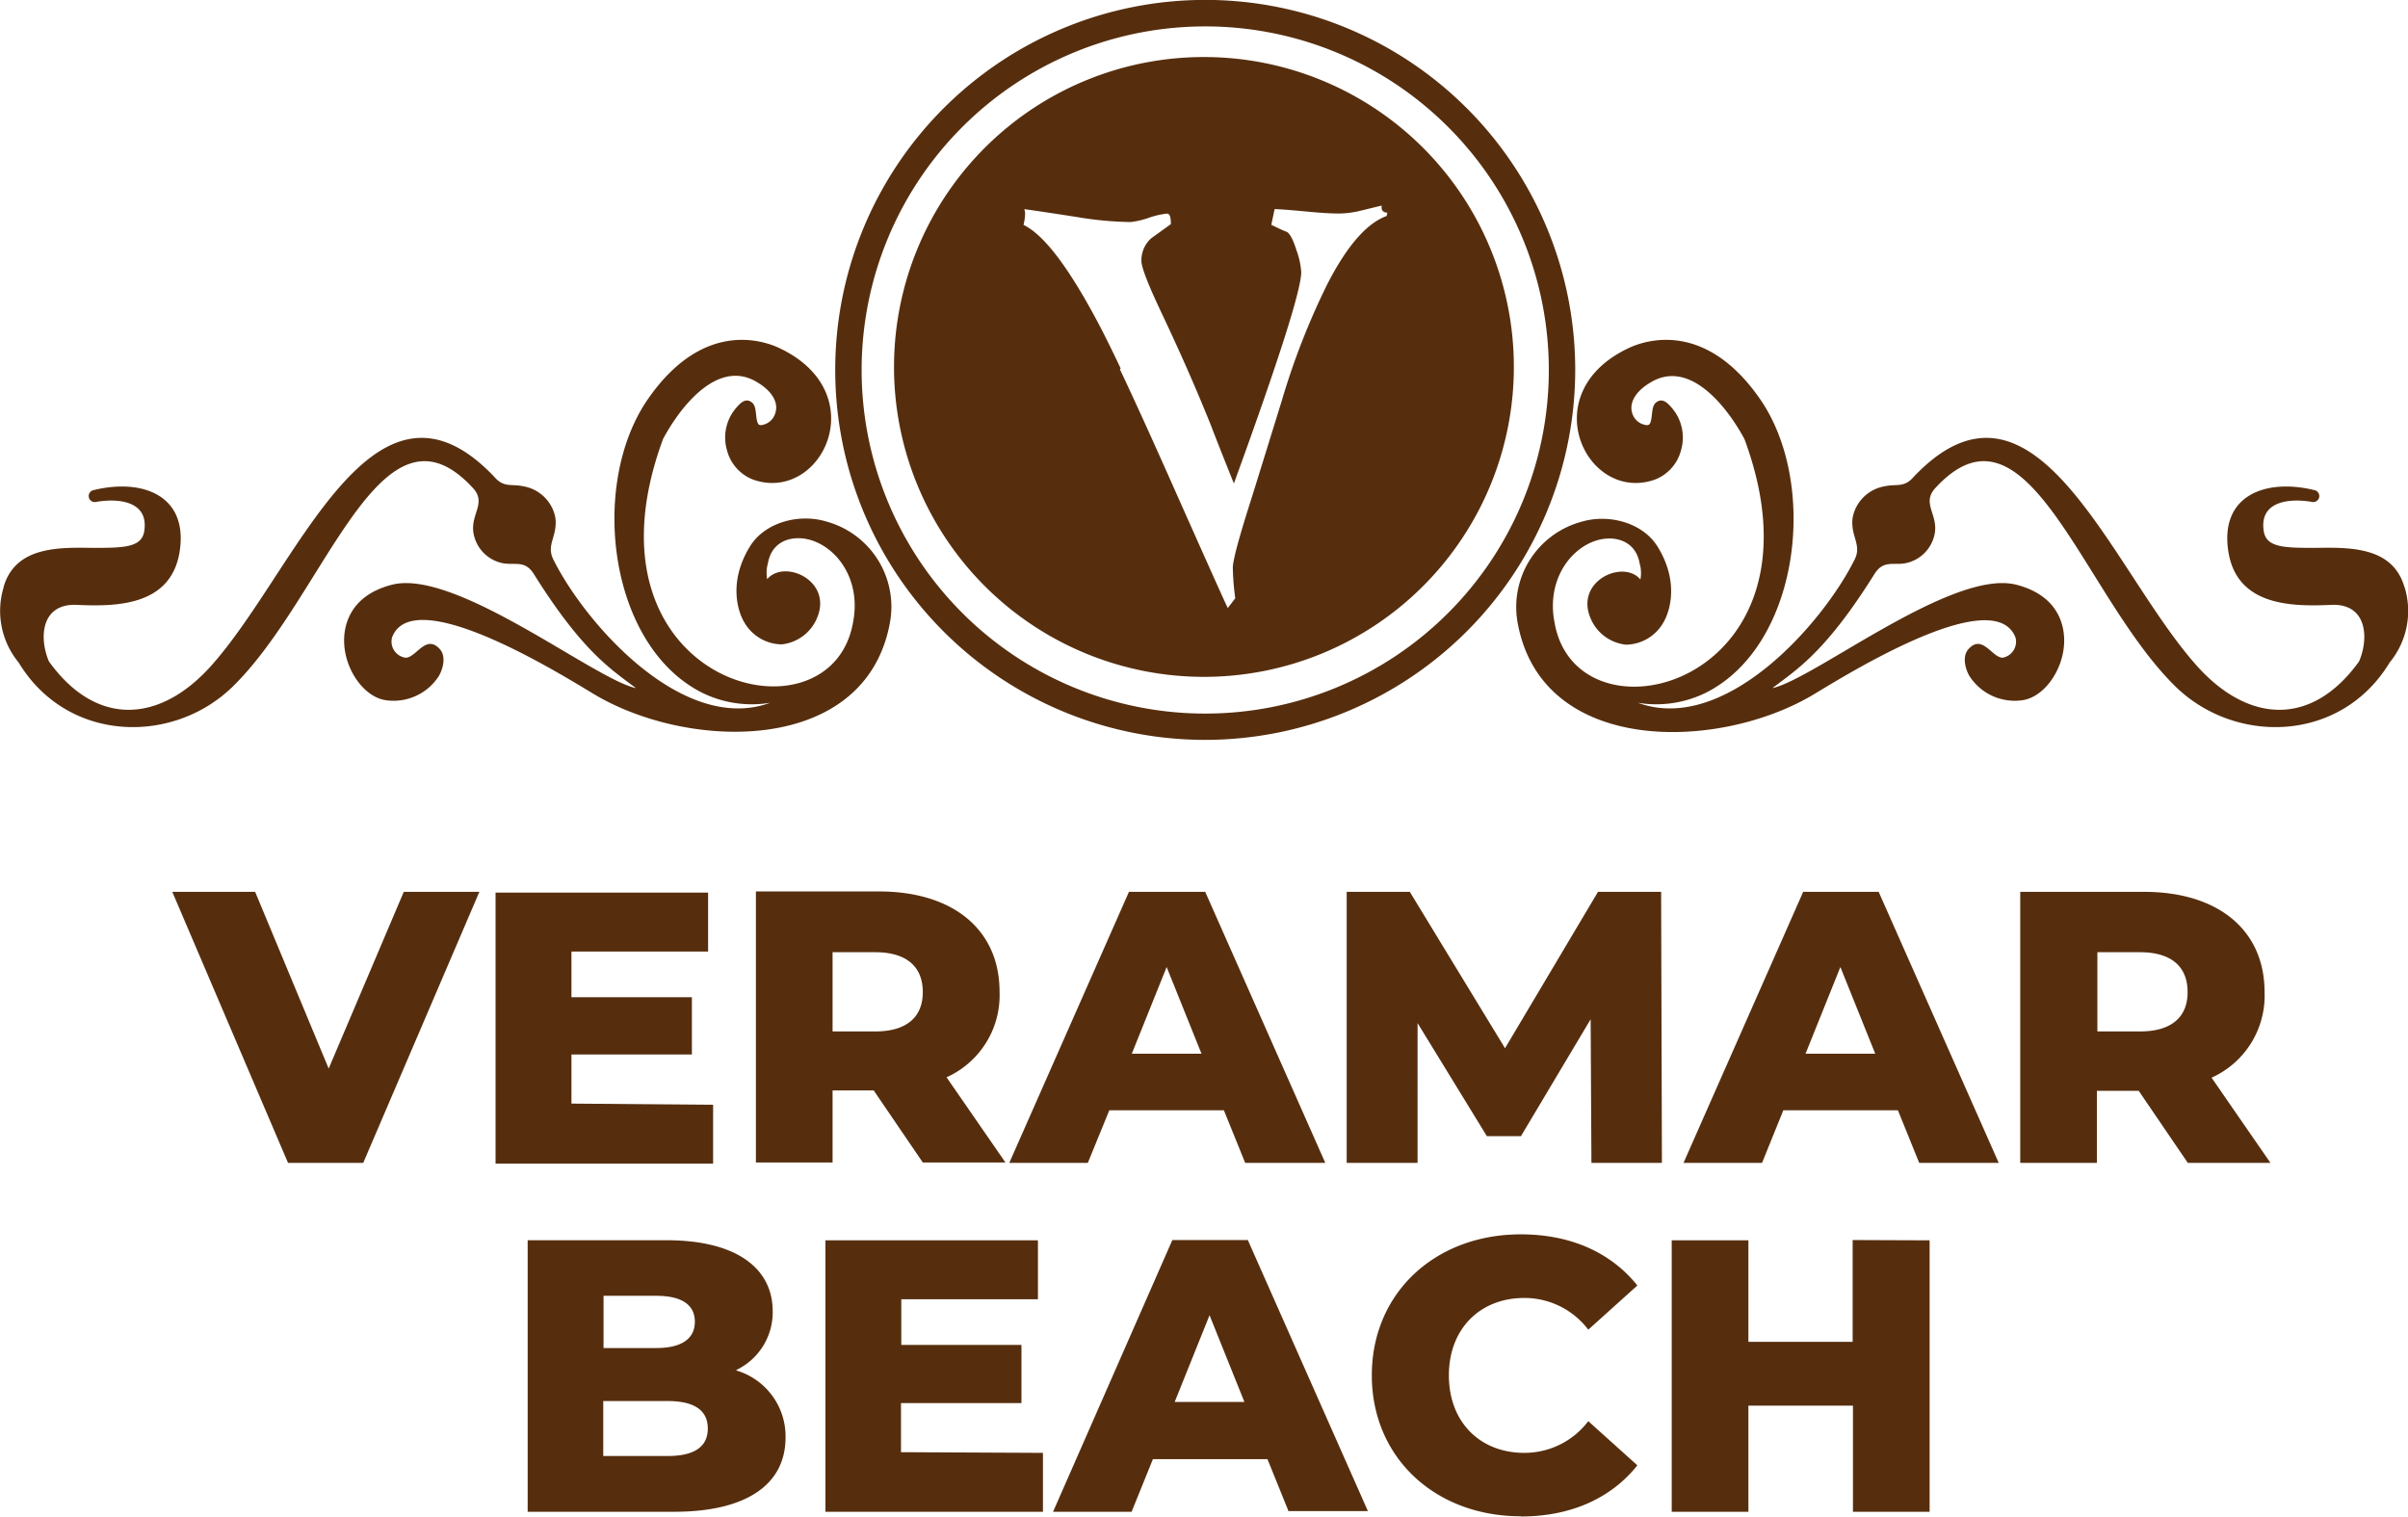
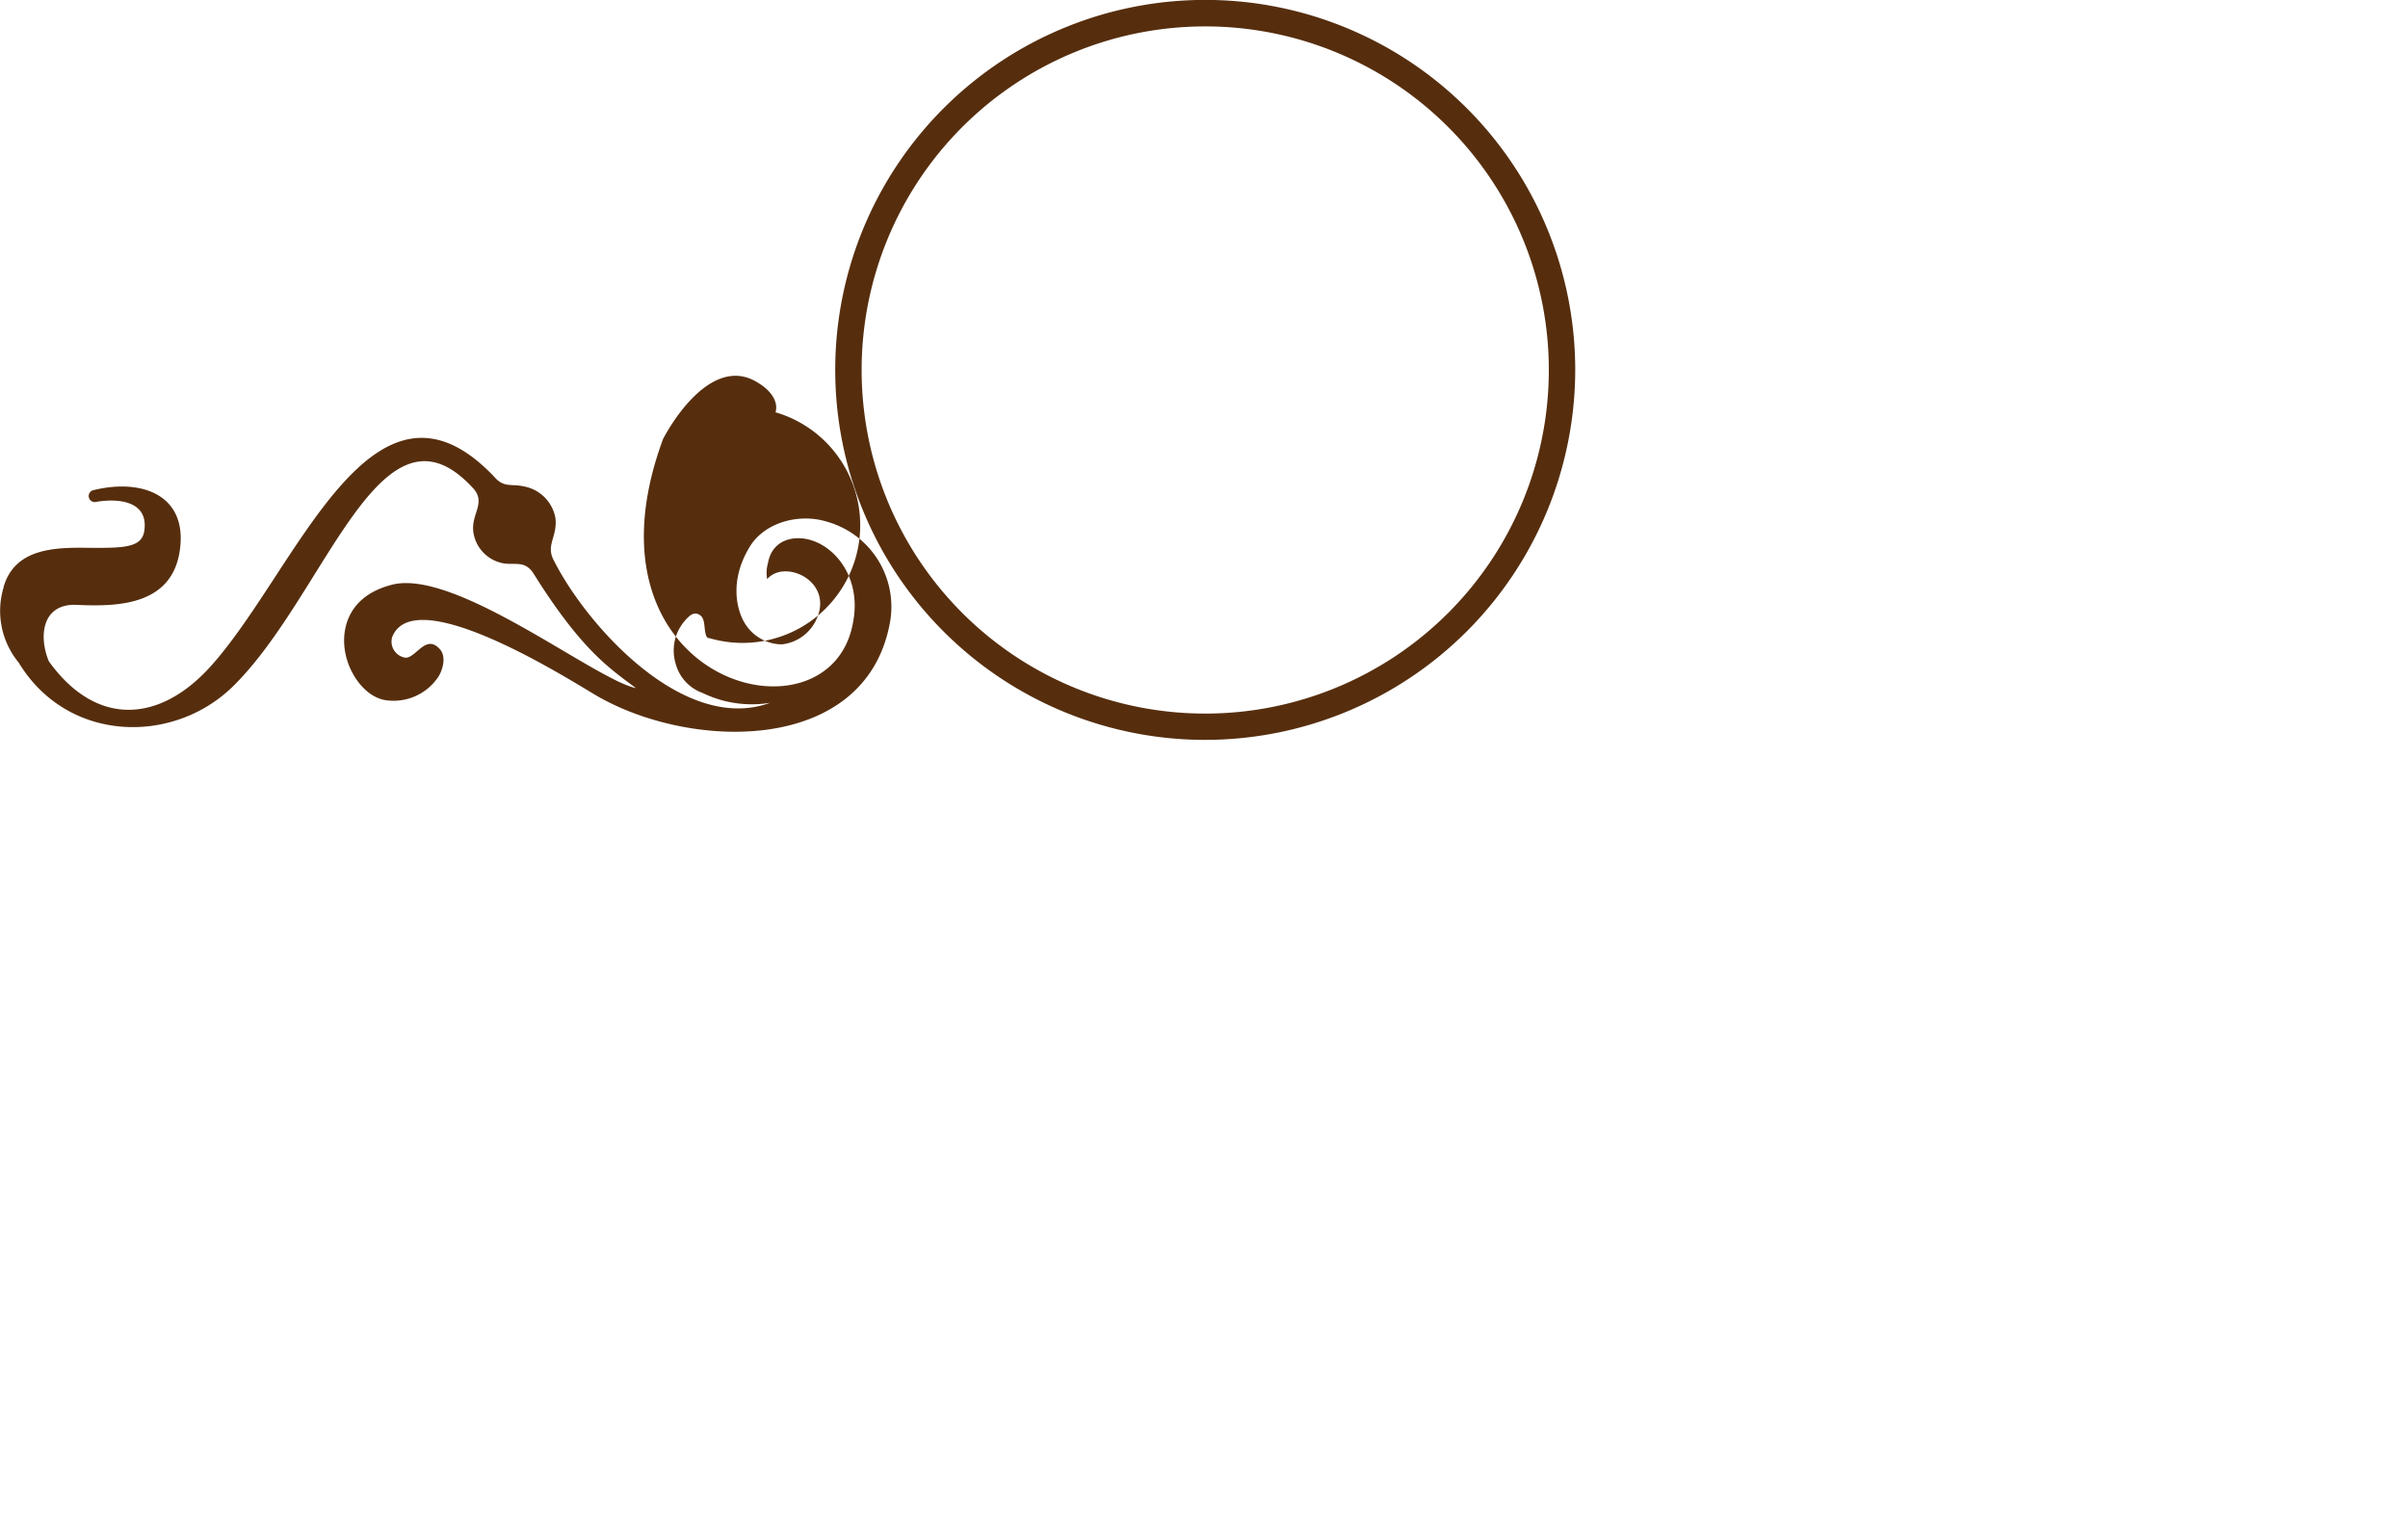
<svg xmlns="http://www.w3.org/2000/svg" id="Layer_1" data-name="Layer 1" viewBox="0 0 245.29 154.51">
  <defs>
    <style>.cls-1{fill:#562e0e;}.cls-2{fill:none;stroke:#562e0e;stroke-miterlimit:22.93;stroke-width:0px;}</style>
  </defs>
  <title>veramar (2)</title>
-   <path class="cls-1" d="M878.13,553.85l-7.65,18-7.49-18h-8.44l11.79,27.61H874l11.83-27.61Zm17.08,21.57v-5h12.27v-5.84H895.21v-4.65h13.92v-6H887.48v27.61h22.16v-6Zm35.85,6h8.36l-6-8.68a9.16,9.16,0,0,0,5.4-8.72c0-6.31-4.73-10.21-12.27-10.21H914v27.61h7.81v-7.34H926l5,7.34ZM931,564.07c0,2.52-1.62,4-4.85,4h-4.34V560h4.34c3.23,0,4.85,1.5,4.85,4.06Zm32.85,17.39H972l-12.23-27.61H952l-12.19,27.61h8L950,576.1h11.67l2.17,5.36Zm-11.56-11.12,3.55-8.83,3.55,8.83Zm54,11.12-.08-27.61h-6.43l-9.47,15.93-9.7-15.93h-6.43v27.61h7.22V567.22l7.06,11.52h3.47l7.1-11.91.08,14.63Zm26.19,0h8.12l-12.23-27.61h-7.69l-12.19,27.61h8l2.17-5.36h11.67l2.17,5.36Zm-11.56-11.12,3.55-8.83,3.55,8.83Zm39,11.12h8.36l-6-8.68a9.16,9.16,0,0,0,5.4-8.72c0-6.31-4.73-10.21-12.27-10.21h-12.62v27.61h7.81v-7.34h4.26l5,7.34Zm-.08-17.39c0,2.52-1.62,4-4.85,4h-4.34V560h4.34c3.23,0,4.85,1.5,4.85,4.06ZM912,602.56a6.52,6.52,0,0,0,3.71-6c0-4.26-3.55-7.22-10.81-7.22H890.75V617h14.91c7.41,0,11.36-2.8,11.36-7.57a7,7,0,0,0-5-6.82ZM903.84,595c2.6,0,3.94.91,3.94,2.64s-1.34,2.68-3.94,2.68h-5.36V595ZM905,611.32h-6.55v-5.6H905c2.68,0,4.1.91,4.1,2.8s-1.42,2.8-4.1,2.8Zm23.78-.39v-5h12.27V600H928.81v-4.65h13.92v-6H921.08V617h22.16v-6Zm39.44,6h8.12l-12.23-27.61h-7.69L944.27,617h8l2.17-5.36h11.67l2.17,5.36Zm-11.56-11.12,3.55-8.83,3.55,8.83Zm35.26,11.67c5.09,0,9.19-1.85,11.87-5.21l-5-4.5a8.16,8.16,0,0,1-6.51,3.23c-4.54,0-7.69-3.16-7.69-7.89s3.15-7.89,7.69-7.89a8.16,8.16,0,0,1,6.51,3.23l5-4.5c-2.68-3.35-6.78-5.21-11.87-5.21-8.76,0-15.18,6-15.18,14.36s6.43,14.36,15.18,14.36Zm33.8-28.16v10.37H1015.1V589.35h-7.81V617h7.81V606.19h10.65V617h7.81V589.35Z" transform="translate(-837 -463)" />
-   <path class="cls-2" d="M878.13,553.85l-7.65,18-7.49-18h-8.44l11.79,27.61H874l11.83-27.61Zm17.08,21.57v-5h12.27v-5.84H895.21v-4.65h13.92v-6H887.48v27.61h22.16v-6Zm35.85,6h8.36l-6-8.68a9.16,9.16,0,0,0,5.4-8.72c0-6.31-4.73-10.21-12.27-10.21H914v27.61h7.81v-7.34H926l5,7.34ZM931,564.07c0,2.52-1.62,4-4.85,4h-4.34V560h4.34c3.23,0,4.85,1.5,4.85,4.06Zm32.85,17.39H972l-12.23-27.61H952l-12.19,27.61h8L950,576.1h11.67l2.17,5.36Zm-11.56-11.12,3.55-8.83,3.55,8.83Zm54,11.12-.08-27.61h-6.43l-9.47,15.93-9.7-15.93h-6.43v27.61h7.22V567.22l7.06,11.52h3.47l7.1-11.91.08,14.63Zm26.19,0h8.12l-12.23-27.61h-7.69l-12.19,27.61h8l2.17-5.36h11.67l2.17,5.36Zm-11.56-11.12,3.55-8.83,3.55,8.83Zm39,11.12h8.36l-6-8.68a9.16,9.16,0,0,0,5.4-8.72c0-6.31-4.73-10.21-12.27-10.21h-12.62v27.61h7.81v-7.34h4.26l5,7.34Zm-.08-17.39c0,2.52-1.62,4-4.85,4h-4.34V560h4.34c3.23,0,4.85,1.5,4.85,4.06ZM912,602.56a6.52,6.52,0,0,0,3.71-6c0-4.26-3.55-7.22-10.81-7.22H890.75V617h14.91c7.41,0,11.36-2.8,11.36-7.57a7,7,0,0,0-5-6.82ZM903.84,595c2.6,0,3.94.91,3.94,2.64s-1.34,2.68-3.94,2.68h-5.36V595ZM905,611.32h-6.55v-5.6H905c2.68,0,4.1.91,4.1,2.8s-1.42,2.8-4.1,2.8Zm23.78-.39v-5h12.27V600H928.81v-4.65h13.92v-6H921.08V617h22.16v-6Zm39.44,6h8.12l-12.23-27.61h-7.69L944.27,617h8l2.17-5.36h11.67l2.17,5.36Zm-11.56-11.12,3.55-8.83,3.55,8.83Zm35.26,11.67c5.09,0,9.19-1.85,11.87-5.21l-5-4.5a8.16,8.16,0,0,1-6.51,3.23c-4.54,0-7.69-3.16-7.69-7.89s3.15-7.89,7.69-7.89a8.16,8.16,0,0,1,6.51,3.23l5-4.5c-2.68-3.35-6.78-5.21-11.87-5.21-8.76,0-15.18,6-15.18,14.36s6.43,14.36,15.18,14.36Zm33.8-28.16v10.37H1015.1V589.35h-7.81V617h7.81V606.19h10.65V617h7.81V589.35Z" transform="translate(-837 -463)" />
  <path class="cls-1" d="M959.77,538.37a37.69,37.69,0,1,1,37.69-37.69,37.73,37.73,0,0,1-37.69,37.69Zm0-72.68a35,35,0,1,0,35,35,35,35,0,0,0-35-35Z" transform="translate(-837 -463)" />
  <path class="cls-2" d="M959.77,538.37a37.69,37.69,0,1,1,37.69-37.69,37.73,37.73,0,0,1-37.69,37.69Zm0-72.68a35,35,0,1,0,35,35,35,35,0,0,0-35-35Z" transform="translate(-837 -463)" />
-   <path class="cls-1" d="M928.07,500.07a31.57,31.57,0,1,1,0,.62v-.62Zm23,.53q2.08,4.39,5.24,11.5,5.41,12.17,5.76,12.84l.76-1a25.67,25.67,0,0,1-.25-3.11q0-1.13,2-7.37,2-6.44,3-9.68A73.85,73.85,0,0,1,972.18,492q3-5.88,6.07-7l.07-.34c-.46,0-.65-.29-.57-.72l-2.14.52a9.46,9.46,0,0,1-2.23.29q-1.22,0-3.27-.2-2.48-.23-3.27-.25l-.34,1.6c.73.36,1.25.6,1.55.71s.65.73,1,1.84a8,8,0,0,1,.5,2.27q0,2.68-6.86,21.53c-1.16-2.89-1.95-4.89-2.37-6-1.65-4.09-3.17-7.5-5.05-11.48q-2.05-4.34-2-5.23a3,3,0,0,1,1-2.27l2-1.44c0-.71-.09-1.07-.41-1.07a8.44,8.44,0,0,0-1.85.43,8.55,8.55,0,0,1-1.85.43,35.55,35.55,0,0,1-5.45-.51c-3.27-.51-5.07-.77-5.38-.8a1,1,0,0,1,.09.47,5.1,5.1,0,0,1-.16,1.13q3.06,1.46,7.52,9.83.85,1.59,2.13,4.27l.25.53Z" transform="translate(-837 -463)" />
  <path class="cls-2" d="M928.07,500.07a31.57,31.57,0,1,1,0,.62v-.62Zm23,.53q2.08,4.39,5.24,11.5,5.41,12.17,5.76,12.84l.76-1a25.67,25.67,0,0,1-.25-3.11q0-1.13,2-7.37,2-6.44,3-9.68A73.85,73.85,0,0,1,972.18,492q3-5.88,6.07-7l.07-.34c-.46,0-.65-.29-.57-.72l-2.14.52a9.46,9.46,0,0,1-2.23.29q-1.22,0-3.27-.2-2.48-.23-3.27-.25l-.34,1.6c.73.36,1.25.6,1.55.71s.65.73,1,1.84a8,8,0,0,1,.5,2.27q0,2.68-6.86,21.53c-1.16-2.89-1.95-4.89-2.37-6-1.65-4.09-3.17-7.5-5.05-11.48q-2.05-4.34-2-5.23a3,3,0,0,1,1-2.27l2-1.44c0-.71-.09-1.07-.41-1.07a8.44,8.44,0,0,0-1.85.43,8.55,8.55,0,0,1-1.85.43,35.55,35.55,0,0,1-5.45-.51c-3.27-.51-5.07-.77-5.38-.8a1,1,0,0,1,.09.47,5.1,5.1,0,0,1-.16,1.13q3.06,1.46,7.52,9.83.85,1.59,2.13,4.27l.25.53Z" transform="translate(-837 -463)" />
-   <path class="cls-1" d="M1081.93,522.81c-1.18-4.1-5.49-4.06-9-4-3.13,0-5.06,0-5.33-1.68-.5-3.06,2.57-3.41,4.91-3a.61.61,0,0,0,.26-1.2c-4.92-1.21-9.64.48-8.79,6.19.88,5.88,7,5.64,10.73,5.49,3.37,0,3.62,3.35,2.6,5.76-4.82,6.71-11.27,6.27-16.45.54-8.81-9.75-16.47-32.39-28.89-19.37-1,1.18-1.72.72-3,1a4,4,0,0,0-3.25,3.18c-.26,1.94,1,2.77.17,4.34-3.28,6.54-13.21,17.77-22.05,14.53a11.45,11.45,0,0,0,6.88-1c9.61-4.78,11.57-21.26,5.58-29.92-5.4-7.81-11.33-6.18-13.38-5.22-9.72,4.56-4.36,15.75,2.56,13.44a4.36,4.36,0,0,0,2.75-3,4.63,4.63,0,0,0-.86-4.26c-.4-.47-.87-1-1.42-.78s-.61.75-.67,1.31c-.1,1-.24,1.15-.51,1.15a1.72,1.72,0,0,1-1.52-1.28c-.29-1,.35-2.14,1.77-3,4-2.57,7.86,2.32,9.68,5.7,9.25,25-17.09,31.8-19.35,18.67-.79-4.09,1.39-7.28,4-8.25,1.86-.7,4.24-.23,4.67,2.24a3.5,3.5,0,0,1,.08,1.64c-1.78-2.13-6.95.25-4.94,4.25a4.4,4.4,0,0,0,3.46,2.39,4.45,4.45,0,0,0,3.81-2.24c.68-1.13,1.63-4.15-.57-7.73-1.52-2.47-5-3.39-7.8-2.54a9,9,0,0,0-6.43,10.47c2.55,13.14,20,12.91,29.76,7.32,2.28-1.31,18.65-11.88,20.92-6A1.66,1.66,0,0,1,1041,530c-1.08,0-2.06-2.45-3.48-.88-.66.73-.34,2,.1,2.75a5.48,5.48,0,0,0,5.45,2.45c2.14-.34,4.06-3,4.19-5.77.07-1.38-.25-4.82-4.92-6-6.51-1.58-20.53,9.62-24.8,10.55,2.53-1.93,5.43-3.68,10.41-11.64.92-1.47,2-.82,3.26-1.11a3.78,3.78,0,0,0,2.89-3.12c.26-1.85-1.27-2.93-.06-4.4,9.46-10.5,15,10.69,24.53,20.07,6.1,6,16.88,5.8,21.85-2.41a8.26,8.26,0,0,0,1.52-7.69Z" transform="translate(-837 -463)" />
-   <path class="cls-2" d="M1081.93,522.81c-1.18-4.1-5.49-4.06-9-4-3.13,0-5.06,0-5.33-1.68-.5-3.06,2.57-3.41,4.91-3a.61.61,0,0,0,.26-1.2c-4.92-1.21-9.64.48-8.79,6.19.88,5.88,7,5.64,10.73,5.49,3.37,0,3.62,3.35,2.6,5.76-4.82,6.71-11.27,6.27-16.45.54-8.81-9.75-16.47-32.39-28.89-19.37-1,1.18-1.72.72-3,1a4,4,0,0,0-3.25,3.18c-.26,1.94,1,2.77.17,4.34-3.28,6.54-13.21,17.77-22.05,14.53a11.45,11.45,0,0,0,6.88-1c9.61-4.78,11.57-21.26,5.58-29.92-5.4-7.81-11.33-6.18-13.38-5.22-9.72,4.56-4.36,15.75,2.56,13.44a4.36,4.36,0,0,0,2.75-3,4.63,4.63,0,0,0-.86-4.26c-.4-.47-.87-1-1.42-.78s-.61.75-.67,1.31c-.1,1-.24,1.15-.51,1.15a1.72,1.72,0,0,1-1.52-1.28c-.29-1,.35-2.14,1.77-3,4-2.57,7.86,2.32,9.68,5.7,9.25,25-17.09,31.8-19.35,18.67-.79-4.09,1.39-7.28,4-8.25,1.86-.7,4.24-.23,4.67,2.24a3.5,3.5,0,0,1,.08,1.64c-1.78-2.13-6.95.25-4.94,4.25a4.4,4.4,0,0,0,3.46,2.39,4.45,4.45,0,0,0,3.81-2.24c.68-1.13,1.63-4.15-.57-7.73-1.52-2.47-5-3.39-7.8-2.54a9,9,0,0,0-6.43,10.47c2.55,13.14,20,12.91,29.76,7.32,2.28-1.31,18.65-11.88,20.92-6A1.66,1.66,0,0,1,1041,530c-1.08,0-2.06-2.45-3.48-.88-.66.73-.34,2,.1,2.75a5.48,5.48,0,0,0,5.45,2.45c2.14-.34,4.06-3,4.19-5.77.07-1.38-.25-4.82-4.92-6-6.51-1.58-20.53,9.62-24.8,10.55,2.53-1.93,5.43-3.68,10.41-11.64.92-1.47,2-.82,3.26-1.11a3.78,3.78,0,0,0,2.89-3.12c.26-1.85-1.27-2.93-.06-4.4,9.46-10.5,15,10.69,24.53,20.07,6.1,6,16.88,5.8,21.85-2.41a8.26,8.26,0,0,0,1.52-7.69Z" transform="translate(-837 -463)" />
-   <path class="cls-1" d="M837.36,522.81c1.18-4.1,5.49-4.06,9-4,3.13,0,5.06,0,5.33-1.68.5-3.06-2.57-3.41-4.91-3a.61.61,0,0,1-.26-1.2c4.92-1.21,9.64.48,8.79,6.19-.88,5.88-7,5.64-10.73,5.49-3.37,0-3.62,3.35-2.6,5.76,4.82,6.71,11.27,6.27,16.45.54,8.81-9.75,16.47-32.39,28.89-19.37,1,1.18,1.72.72,3,1a4,4,0,0,1,3.25,3.18c.26,1.94-1,2.77-.17,4.34,3.28,6.54,13.21,17.77,22.05,14.53a11.45,11.45,0,0,1-6.88-1c-9.61-4.78-11.57-21.26-5.58-29.92,5.4-7.81,11.33-6.18,13.38-5.22,9.72,4.56,4.36,15.75-2.56,13.44a4.36,4.36,0,0,1-2.75-3,4.63,4.63,0,0,1,.86-4.26c.4-.47.87-1,1.42-.78s.61.75.67,1.31c.1,1,.23,1.15.51,1.15A1.72,1.72,0,0,0,916,505c.29-1-.35-2.14-1.77-3-4-2.57-7.86,2.32-9.68,5.7-9.25,25,17.09,31.8,19.35,18.67.79-4.09-1.39-7.28-4-8.25-1.86-.7-4.24-.23-4.67,2.24a3.5,3.5,0,0,0-.08,1.64c1.78-2.13,6.95.25,4.94,4.25a4.4,4.4,0,0,1-3.46,2.39,4.46,4.46,0,0,1-3.81-2.24c-.68-1.13-1.63-4.15.57-7.73,1.52-2.47,5-3.39,7.8-2.54a9,9,0,0,1,6.43,10.47c-2.55,13.14-20,12.91-29.76,7.32-2.28-1.31-18.65-11.88-20.92-6a1.66,1.66,0,0,0,1.38,2.08c1.08,0,2.06-2.45,3.48-.88.66.73.34,2-.1,2.75a5.48,5.48,0,0,1-5.45,2.45c-2.14-.34-4.06-3-4.19-5.77-.07-1.38.25-4.82,4.92-6,6.51-1.58,20.53,9.62,24.8,10.55-2.53-1.93-5.43-3.68-10.41-11.64-.92-1.47-2-.82-3.26-1.11a3.78,3.78,0,0,1-2.89-3.12c-.26-1.85,1.27-2.93.06-4.4-9.46-10.5-15,10.69-24.53,20.07-6.1,6-16.88,5.8-21.85-2.41a8.26,8.26,0,0,1-1.52-7.69Z" transform="translate(-837 -463)" />
+   <path class="cls-1" d="M837.36,522.81c1.18-4.1,5.49-4.06,9-4,3.13,0,5.06,0,5.33-1.68.5-3.06-2.57-3.41-4.91-3a.61.61,0,0,1-.26-1.2c4.92-1.21,9.64.48,8.79,6.19-.88,5.88-7,5.64-10.73,5.49-3.37,0-3.62,3.35-2.6,5.76,4.82,6.71,11.27,6.27,16.45.54,8.81-9.75,16.47-32.39,28.89-19.37,1,1.18,1.72.72,3,1a4,4,0,0,1,3.25,3.18c.26,1.94-1,2.77-.17,4.34,3.28,6.54,13.21,17.77,22.05,14.53a11.45,11.45,0,0,1-6.88-1a4.36,4.36,0,0,1-2.75-3,4.63,4.63,0,0,1,.86-4.26c.4-.47.87-1,1.42-.78s.61.75.67,1.31c.1,1,.23,1.15.51,1.15A1.72,1.72,0,0,0,916,505c.29-1-.35-2.14-1.77-3-4-2.57-7.86,2.32-9.68,5.7-9.25,25,17.09,31.8,19.35,18.67.79-4.09-1.39-7.28-4-8.25-1.86-.7-4.24-.23-4.67,2.24a3.5,3.5,0,0,0-.08,1.64c1.78-2.13,6.95.25,4.94,4.25a4.4,4.4,0,0,1-3.46,2.39,4.46,4.46,0,0,1-3.81-2.24c-.68-1.13-1.63-4.15.57-7.73,1.52-2.47,5-3.39,7.8-2.54a9,9,0,0,1,6.43,10.47c-2.55,13.14-20,12.91-29.76,7.32-2.28-1.31-18.65-11.88-20.92-6a1.66,1.66,0,0,0,1.38,2.08c1.08,0,2.06-2.45,3.48-.88.66.73.34,2-.1,2.75a5.48,5.48,0,0,1-5.45,2.45c-2.14-.34-4.06-3-4.19-5.77-.07-1.38.25-4.82,4.92-6,6.51-1.58,20.53,9.62,24.8,10.55-2.53-1.93-5.43-3.68-10.41-11.64-.92-1.47-2-.82-3.26-1.11a3.78,3.78,0,0,1-2.89-3.12c-.26-1.85,1.27-2.93.06-4.4-9.46-10.5-15,10.69-24.53,20.07-6.1,6-16.88,5.8-21.85-2.41a8.26,8.26,0,0,1-1.52-7.69Z" transform="translate(-837 -463)" />
  <path class="cls-2" d="M837.36,522.81c1.18-4.1,5.49-4.06,9-4,3.13,0,5.06,0,5.33-1.68.5-3.06-2.57-3.41-4.91-3a.61.61,0,0,1-.26-1.2c4.92-1.21,9.64.48,8.79,6.19-.88,5.88-7,5.64-10.73,5.49-3.37,0-3.62,3.35-2.6,5.76,4.82,6.71,11.27,6.27,16.45.54,8.81-9.75,16.47-32.39,28.89-19.37,1,1.18,1.72.72,3,1a4,4,0,0,1,3.25,3.18c.26,1.94-1,2.77-.17,4.34,3.28,6.54,13.21,17.77,22.05,14.53a11.45,11.45,0,0,1-6.88-1c-9.61-4.78-11.57-21.26-5.58-29.92,5.4-7.81,11.33-6.18,13.38-5.22,9.72,4.56,4.36,15.75-2.56,13.44a4.36,4.36,0,0,1-2.75-3,4.63,4.63,0,0,1,.86-4.26c.4-.47.87-1,1.42-.78s.61.75.67,1.31c.1,1,.23,1.15.51,1.15A1.72,1.72,0,0,0,916,505c.29-1-.35-2.14-1.77-3-4-2.57-7.86,2.32-9.68,5.7-9.25,25,17.09,31.8,19.35,18.67.79-4.09-1.39-7.28-4-8.25-1.86-.7-4.24-.23-4.67,2.24a3.5,3.5,0,0,0-.08,1.64c1.78-2.13,6.95.25,4.94,4.25a4.4,4.4,0,0,1-3.46,2.39,4.46,4.46,0,0,1-3.81-2.24c-.68-1.13-1.63-4.15.57-7.73,1.52-2.47,5-3.39,7.8-2.54a9,9,0,0,1,6.43,10.47c-2.55,13.14-20,12.91-29.76,7.32-2.28-1.31-18.65-11.88-20.92-6a1.66,1.66,0,0,0,1.38,2.08c1.08,0,2.06-2.45,3.48-.88.66.73.34,2-.1,2.75a5.48,5.48,0,0,1-5.45,2.45c-2.14-.34-4.06-3-4.19-5.77-.07-1.38.25-4.82,4.92-6,6.51-1.58,20.53,9.62,24.8,10.55-2.53-1.93-5.43-3.68-10.41-11.64-.92-1.47-2-.82-3.26-1.11a3.78,3.78,0,0,1-2.89-3.12c-.26-1.85,1.27-2.93.06-4.4-9.46-10.5-15,10.69-24.53,20.07-6.1,6-16.88,5.8-21.85-2.41a8.26,8.26,0,0,1-1.52-7.69Z" transform="translate(-837 -463)" />
</svg>